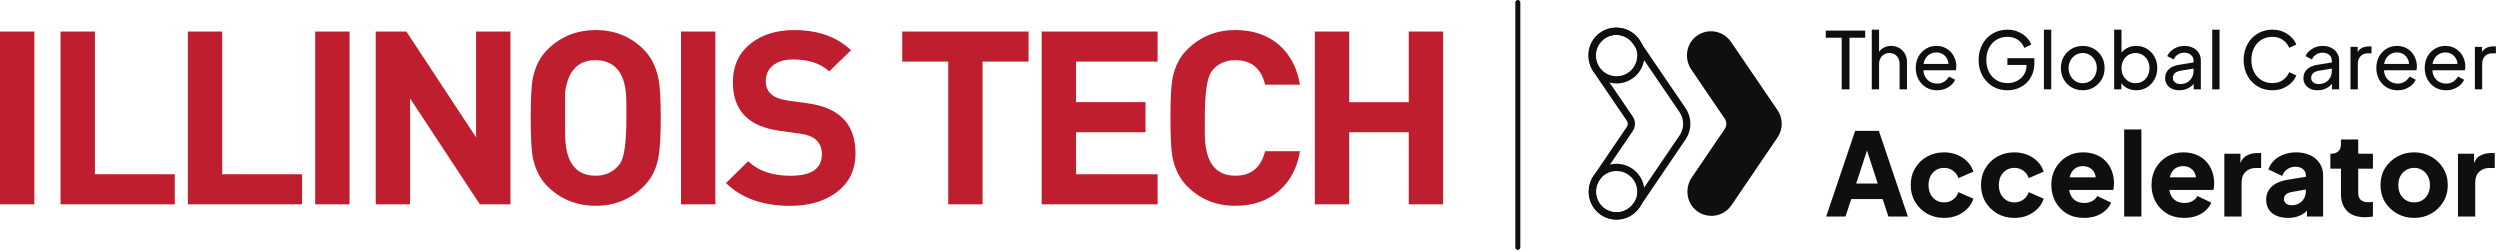
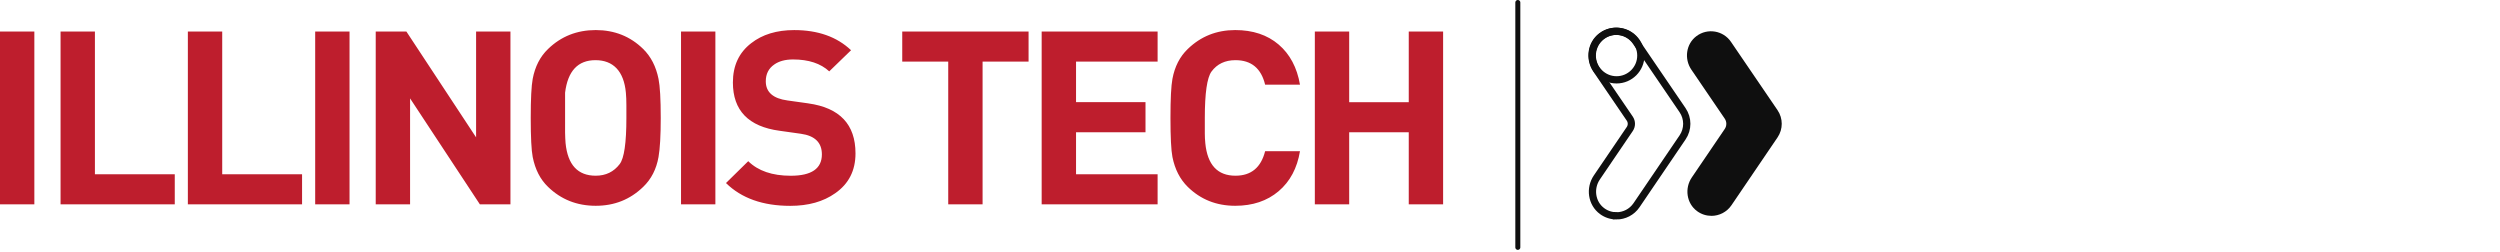
<svg xmlns="http://www.w3.org/2000/svg" width="1081" height="109" viewBox="0 0 1081 109" fill="none">
-   <path d="M796.351 38.626L796.351 16.307L789.468 16.307L789.468 13.24L806.505 13.24L806.505 16.307L799.724 16.307L799.724 38.626L796.351 38.626ZM809.349 38.626L809.349 12.832L812.518 12.832L812.518 23.837L811.938 23.531C812.393 22.372 813.12 21.475 814.119 20.839C815.141 20.18 816.334 19.851 817.697 19.851C819.014 19.851 820.184 20.146 821.207 20.737C822.251 21.327 823.069 22.145 823.66 23.19C824.273 24.235 824.58 25.416 824.58 26.734L824.58 38.626L821.377 38.626L821.377 27.756C821.377 26.734 821.184 25.87 820.798 25.166C820.434 24.462 819.923 23.917 819.264 23.531C818.606 23.122 817.845 22.917 816.981 22.917C816.141 22.917 815.38 23.122 814.698 23.531C814.017 23.917 813.483 24.474 813.097 25.2C812.711 25.905 812.518 26.756 812.518 27.756L812.518 38.626L809.349 38.626ZM837.565 39.035C835.793 39.035 834.214 38.614 832.828 37.774C831.443 36.933 830.352 35.786 829.557 34.332C828.762 32.856 828.365 31.209 828.365 29.392C828.365 27.552 828.751 25.916 829.523 24.485C830.318 23.054 831.386 21.929 832.726 21.111C834.089 20.271 835.611 19.851 837.292 19.851C838.655 19.851 839.859 20.101 840.904 20.6C841.972 21.077 842.869 21.736 843.596 22.577C844.346 23.395 844.913 24.337 845.3 25.405C845.708 26.45 845.913 27.54 845.913 28.676C845.913 28.926 845.89 29.21 845.845 29.528C845.822 29.823 845.788 30.107 845.743 30.38L830.682 30.38L830.682 27.654L843.903 27.654L842.403 28.88C842.608 27.699 842.494 26.643 842.063 25.712C841.631 24.78 840.995 24.042 840.154 23.497C839.314 22.951 838.36 22.679 837.292 22.679C836.225 22.679 835.248 22.951 834.362 23.497C833.476 24.042 832.783 24.826 832.283 25.848C831.806 26.847 831.613 28.04 831.704 29.426C831.613 30.766 831.818 31.947 832.317 32.969C832.84 33.969 833.567 34.752 834.498 35.32C835.452 35.866 836.486 36.138 837.599 36.138C838.826 36.138 839.859 35.854 840.7 35.286C841.54 34.718 842.222 33.992 842.744 33.106L845.402 34.469C845.038 35.309 844.47 36.081 843.698 36.786C842.948 37.467 842.051 38.012 841.006 38.421C839.984 38.83 838.837 39.035 837.565 39.035ZM868.031 39.035C866.236 39.035 864.578 38.717 863.056 38.08C861.534 37.422 860.216 36.502 859.103 35.32C857.99 34.139 857.116 32.754 856.48 31.163C855.866 29.573 855.56 27.835 855.56 25.95C855.56 24.042 855.866 22.293 856.48 20.703C857.093 19.113 857.956 17.727 859.069 16.546C860.182 15.364 861.5 14.456 863.022 13.82C864.544 13.161 866.202 12.832 867.997 12.832C869.746 12.832 871.313 13.138 872.699 13.752C874.107 14.365 875.289 15.16 876.243 16.137C877.219 17.113 877.912 18.158 878.321 19.271L875.323 20.737C874.732 19.26 873.812 18.09 872.563 17.227C871.313 16.364 869.791 15.932 867.997 15.932C866.225 15.932 864.646 16.352 863.26 17.193C861.897 18.034 860.83 19.203 860.057 20.703C859.285 22.202 858.899 23.951 858.899 25.95C858.899 27.926 859.285 29.664 860.057 31.163C860.852 32.663 861.931 33.833 863.294 34.673C864.68 35.514 866.259 35.934 868.031 35.934C869.575 35.934 870.972 35.604 872.222 34.946C873.471 34.287 874.459 33.378 875.186 32.22C875.913 31.061 876.277 29.721 876.277 28.199L876.277 26.631L877.81 28.063L867.997 28.063L867.997 25.166L879.65 25.166L879.65 27.415C879.65 29.187 879.343 30.789 878.73 32.22C878.117 33.651 877.276 34.877 876.209 35.9C875.141 36.899 873.903 37.672 872.494 38.217C871.086 38.762 869.598 39.035 868.031 39.035ZM883.786 38.626L883.786 12.832L886.955 12.832L886.955 38.626L883.786 38.626ZM900.595 39.035C898.823 39.035 897.222 38.626 895.791 37.808C894.359 36.967 893.224 35.82 892.383 34.366C891.543 32.913 891.122 31.266 891.122 29.426C891.122 27.586 891.531 25.95 892.349 24.519C893.19 23.088 894.325 21.952 895.756 21.111C897.188 20.271 898.8 19.851 900.595 19.851C902.367 19.851 903.968 20.271 905.399 21.111C906.831 21.929 907.955 23.054 908.773 24.485C909.613 25.916 910.034 27.563 910.034 29.426C910.034 31.288 909.602 32.947 908.739 34.4C907.875 35.831 906.728 36.967 905.297 37.808C903.889 38.626 902.321 39.035 900.595 39.035ZM900.595 35.968C901.731 35.968 902.753 35.684 903.662 35.116C904.593 34.548 905.32 33.764 905.842 32.765C906.388 31.765 906.66 30.652 906.66 29.426C906.66 28.176 906.388 27.075 905.842 26.12C905.32 25.144 904.593 24.371 903.662 23.803C902.753 23.213 901.731 22.917 900.595 22.917C899.436 22.917 898.392 23.213 897.46 23.803C896.552 24.371 895.825 25.144 895.279 26.12C894.734 27.075 894.462 28.176 894.462 29.426C894.462 30.652 894.734 31.765 895.279 32.765C895.825 33.764 896.552 34.548 897.46 35.116C898.392 35.684 899.436 35.968 900.595 35.968ZM923.673 39.035C922.197 39.035 920.845 38.705 919.618 38.046C918.414 37.388 917.483 36.456 916.824 35.252L917.267 34.707L917.267 38.626L914.167 38.626L914.167 12.832L917.335 12.832L917.335 24.212L916.858 23.429C917.54 22.338 918.471 21.475 919.653 20.839C920.834 20.18 922.185 19.851 923.707 19.851C925.434 19.851 926.978 20.271 928.341 21.111C929.727 21.952 930.817 23.099 931.613 24.553C932.408 25.984 932.805 27.62 932.805 29.46C932.805 31.254 932.408 32.878 931.613 34.332C930.817 35.786 929.727 36.933 928.341 37.774C926.978 38.614 925.422 39.035 923.673 39.035ZM923.435 35.968C924.593 35.968 925.627 35.684 926.535 35.116C927.444 34.548 928.148 33.776 928.648 32.799C929.171 31.799 929.432 30.686 929.432 29.46C929.432 28.188 929.171 27.075 928.648 26.12C928.148 25.144 927.444 24.371 926.535 23.803C925.627 23.213 924.593 22.917 923.435 22.917C922.276 22.917 921.231 23.201 920.3 23.769C919.391 24.337 918.664 25.121 918.119 26.12C917.597 27.097 917.335 28.21 917.335 29.46C917.335 30.686 917.597 31.799 918.119 32.799C918.664 33.776 919.391 34.548 920.3 35.116C921.231 35.684 922.276 35.968 923.435 35.968ZM942.344 39.035C941.14 39.035 940.072 38.819 939.141 38.387C938.232 37.933 937.517 37.319 936.994 36.547C936.472 35.752 936.211 34.843 936.211 33.821C936.211 32.844 936.415 31.97 936.824 31.198C937.256 30.402 937.914 29.732 938.8 29.187C939.709 28.642 940.845 28.256 942.208 28.029L949.023 26.904L949.023 29.562L942.923 30.584C941.742 30.789 940.879 31.163 940.334 31.709C939.811 32.254 939.55 32.924 939.55 33.719C939.55 34.469 939.845 35.093 940.436 35.593C941.049 36.093 941.81 36.343 942.719 36.343C943.877 36.343 944.877 36.104 945.717 35.627C946.581 35.127 947.251 34.457 947.728 33.617C948.227 32.776 948.477 31.845 948.477 30.823L948.477 26.154C948.477 25.155 948.103 24.349 947.353 23.735C946.626 23.099 945.661 22.781 944.457 22.781C943.412 22.781 942.48 23.054 941.663 23.599C940.867 24.121 940.277 24.826 939.891 25.712L937.131 24.28C937.471 23.44 938.017 22.69 938.766 22.032C939.516 21.35 940.39 20.816 941.39 20.43C942.389 20.044 943.434 19.851 944.525 19.851C945.933 19.851 947.171 20.123 948.239 20.669C949.306 21.191 950.136 21.929 950.726 22.883C951.34 23.815 951.646 24.905 951.646 26.154L951.646 38.626L948.546 38.626L948.546 35.15L949.125 35.355C948.739 36.081 948.216 36.718 947.557 37.263C946.899 37.808 946.126 38.239 945.24 38.557C944.354 38.876 943.389 39.035 942.344 39.035ZM956.56 38.626L956.56 12.832L959.728 12.832L959.728 38.626L956.56 38.626ZM982.598 39.035C980.803 39.035 979.145 38.717 977.623 38.08C976.123 37.422 974.806 36.502 973.67 35.32C972.557 34.139 971.694 32.754 971.08 31.163C970.467 29.573 970.16 27.835 970.16 25.95C970.16 24.042 970.467 22.293 971.08 20.703C971.694 19.113 972.557 17.727 973.67 16.546C974.783 15.364 976.101 14.456 977.623 13.82C979.145 13.161 980.803 12.832 982.598 12.832C984.347 12.832 985.914 13.138 987.3 13.752C988.708 14.365 989.889 15.16 990.843 16.137C991.82 17.113 992.513 18.158 992.922 19.271L989.855 20.669C989.265 19.26 988.345 18.124 987.095 17.261C985.846 16.375 984.347 15.932 982.598 15.932C980.826 15.932 979.247 16.352 977.861 17.193C976.498 18.034 975.431 19.203 974.658 20.703C973.886 22.202 973.5 23.951 973.5 25.95C973.5 27.926 973.886 29.664 974.658 31.163C975.431 32.663 976.498 33.833 977.861 34.673C979.247 35.514 980.826 35.934 982.598 35.934C984.347 35.934 985.846 35.502 987.095 34.639C988.345 33.753 989.265 32.606 989.855 31.198L992.922 32.594C992.513 33.708 991.82 34.752 990.843 35.729C989.889 36.706 988.708 37.501 987.3 38.114C985.914 38.728 984.347 39.035 982.598 39.035ZM1002.14 39.035C1000.94 39.035 999.868 38.819 998.937 38.387C998.028 37.933 997.313 37.319 996.79 36.547C996.268 35.752 996.007 34.843 996.007 33.821C996.007 32.844 996.211 31.97 996.62 31.198C997.052 30.402 997.71 29.732 998.596 29.187C999.505 28.642 1000.64 28.256 1002 28.029L1008.82 26.904L1008.82 29.562L1002.72 30.584C1001.54 30.789 1000.67 31.163 1000.13 31.709C999.607 32.254 999.346 32.924 999.346 33.719C999.346 34.469 999.641 35.093 1000.23 35.593C1000.85 36.093 1001.61 36.343 1002.51 36.343C1003.67 36.343 1004.67 36.104 1005.51 35.627C1006.38 35.127 1007.05 34.457 1007.52 33.617C1008.02 32.776 1008.27 31.845 1008.27 30.823L1008.27 26.154C1008.27 25.155 1007.9 24.349 1007.15 23.735C1006.42 23.099 1005.46 22.781 1004.25 22.781C1003.21 22.781 1002.28 23.054 1001.46 23.599C1000.66 24.121 1000.07 24.826 999.687 25.712L996.927 24.28C997.268 23.44 997.813 22.69 998.562 22.032C999.312 21.35 1000.19 20.816 1001.19 20.43C1002.19 20.044 1003.23 19.851 1004.32 19.851C1005.73 19.851 1006.97 20.123 1008.03 20.669C1009.1 21.191 1009.93 21.929 1010.52 22.883C1011.14 23.815 1011.44 24.905 1011.44 26.154L1011.44 38.626L1008.34 38.626L1008.34 35.15L1008.92 35.355C1008.53 36.081 1008.01 36.718 1007.35 37.263C1006.69 37.808 1005.92 38.239 1005.04 38.557C1004.15 38.876 1003.19 39.035 1002.14 39.035ZM1016.36 38.626L1016.36 20.26L1019.46 20.26L1019.46 23.633L1019.12 23.156C1019.55 22.111 1020.21 21.339 1021.09 20.839C1021.98 20.317 1023.06 20.055 1024.33 20.055L1025.45 20.055L1025.45 23.054L1023.85 23.054C1022.56 23.054 1021.51 23.463 1020.72 24.28C1019.92 25.076 1019.52 26.211 1019.52 27.688L1019.52 38.626L1016.36 38.626ZM1036.72 39.035C1034.95 39.035 1033.37 38.614 1031.98 37.774C1030.6 36.933 1029.51 35.786 1028.71 34.332C1027.92 32.856 1027.52 31.209 1027.52 29.392C1027.52 27.552 1027.9 25.916 1028.68 24.485C1029.47 23.054 1030.54 21.929 1031.88 21.111C1033.24 20.271 1034.77 19.851 1036.45 19.851C1037.81 19.851 1039.01 20.101 1040.06 20.6C1041.13 21.077 1042.02 21.736 1042.75 22.577C1043.5 23.395 1044.07 24.337 1044.45 25.405C1044.86 26.45 1045.07 27.54 1045.07 28.676C1045.07 28.926 1045.04 29.21 1045 29.528C1044.98 29.823 1044.94 30.107 1044.9 30.38L1029.84 30.38L1029.84 27.654L1043.06 27.654L1041.56 28.88C1041.76 27.699 1041.65 26.643 1041.22 25.712C1040.78 24.78 1040.15 24.042 1039.31 23.497C1038.47 22.951 1037.51 22.679 1036.45 22.679C1035.38 22.679 1034.4 22.951 1033.52 23.497C1032.63 24.042 1031.94 24.826 1031.44 25.848C1030.96 26.847 1030.77 28.04 1030.86 29.426C1030.77 30.766 1030.97 31.947 1031.47 32.969C1031.99 33.969 1032.72 34.752 1033.65 35.32C1034.61 35.866 1035.64 36.138 1036.75 36.138C1037.98 36.138 1039.01 35.854 1039.85 35.286C1040.69 34.718 1041.38 33.992 1041.9 33.106L1044.56 34.469C1044.19 35.309 1043.62 36.081 1042.85 36.786C1042.1 37.467 1041.21 38.012 1040.16 38.421C1039.14 38.83 1037.99 39.035 1036.72 39.035ZM1057.65 39.035C1055.88 39.035 1054.3 38.614 1052.91 37.774C1051.53 36.933 1050.44 35.786 1049.64 34.332C1048.85 32.856 1048.45 31.209 1048.45 29.392C1048.45 27.552 1048.84 25.916 1049.61 24.485C1050.4 23.054 1051.47 21.929 1052.81 21.111C1054.17 20.271 1055.7 19.851 1057.38 19.851C1058.74 19.851 1059.94 20.101 1060.99 20.6C1062.06 21.077 1062.95 21.736 1063.68 22.577C1064.43 23.395 1065 24.337 1065.38 25.405C1065.79 26.45 1066 27.54 1066 28.676C1066 28.926 1065.97 29.21 1065.93 29.528C1065.91 29.823 1065.87 30.107 1065.83 30.38L1050.77 30.38L1050.77 27.654L1063.99 27.654L1062.49 28.88C1062.69 27.699 1062.58 26.643 1062.15 25.712C1061.72 24.78 1061.08 24.042 1060.24 23.497C1059.4 22.951 1058.44 22.679 1057.38 22.679C1056.31 22.679 1055.33 22.951 1054.45 23.497C1053.56 24.042 1052.87 24.826 1052.37 25.848C1051.89 26.847 1051.7 28.04 1051.79 29.426C1051.7 30.766 1051.9 31.947 1052.4 32.969C1052.92 33.969 1053.65 34.752 1054.58 35.32C1055.54 35.866 1056.57 36.138 1057.68 36.138C1058.91 36.138 1059.94 35.854 1060.78 35.286C1061.62 34.718 1062.31 33.992 1062.83 33.106L1065.49 34.469C1065.12 35.309 1064.55 36.081 1063.78 36.786C1063.03 37.467 1062.14 38.012 1061.09 38.421C1060.07 38.83 1058.92 39.035 1057.65 39.035ZM1070.13 38.626L1070.13 20.26L1073.23 20.26L1073.23 23.633L1072.89 23.156C1073.32 22.111 1073.98 21.339 1074.87 20.839C1075.75 20.317 1076.83 20.055 1078.1 20.055L1079.23 20.055L1079.23 23.054L1077.63 23.054C1076.33 23.054 1075.29 23.463 1074.49 24.28C1073.7 25.076 1073.3 26.211 1073.3 27.688L1073.3 38.626L1070.13 38.626ZM789.64 93.626L802.172 56.577L812.416 56.577L824.948 93.626L816.544 93.626L814.057 86.067L800.481 86.067L797.995 93.626L789.64 93.626ZM802.62 79.353L811.919 79.353L806.25 61.848L808.338 61.848L802.62 79.353ZM840.608 94.222C837.889 94.222 835.436 93.609 833.248 92.382C831.093 91.123 829.369 89.415 828.076 87.26C826.816 85.105 826.186 82.685 826.186 80C826.186 77.314 826.816 74.911 828.076 72.789C829.336 70.634 831.06 68.943 833.248 67.716C835.436 66.49 837.889 65.876 840.608 65.876C842.63 65.876 844.503 66.225 846.227 66.921C847.951 67.617 849.426 68.595 850.653 69.855C851.88 71.081 852.758 72.54 853.289 74.231L846.824 77.016C846.36 75.657 845.564 74.579 844.437 73.783C843.343 72.988 842.066 72.59 840.608 72.59C839.315 72.59 838.154 72.905 837.127 73.535C836.132 74.165 835.336 75.043 834.74 76.171C834.176 77.298 833.894 78.591 833.894 80.049C833.894 81.508 834.176 82.801 834.74 83.928C835.336 85.055 836.132 85.934 837.127 86.564C838.154 87.194 839.315 87.509 840.608 87.509C842.1 87.509 843.393 87.111 844.487 86.315C845.581 85.52 846.36 84.442 846.824 83.083L853.289 85.918C852.791 87.509 851.929 88.934 850.703 90.194C849.476 91.454 848.001 92.449 846.277 93.178C844.553 93.874 842.663 94.222 840.608 94.222ZM871.009 94.222C868.29 94.222 865.837 93.609 863.649 92.382C861.494 91.123 859.77 89.415 858.477 87.26C857.217 85.105 856.587 82.685 856.587 80C856.587 77.314 857.217 74.911 858.477 72.789C859.737 70.634 861.461 68.943 863.649 67.716C865.837 66.49 868.29 65.876 871.009 65.876C873.031 65.876 874.904 66.225 876.628 66.921C878.352 67.617 879.828 68.595 881.054 69.855C882.281 71.081 883.16 72.54 883.69 74.231L877.225 77.016C876.761 75.657 875.965 74.579 874.838 73.783C873.744 72.988 872.468 72.59 871.009 72.59C869.716 72.59 868.556 72.905 867.528 73.535C866.533 74.165 865.738 75.043 865.141 76.171C864.577 77.298 864.295 78.591 864.295 80.049C864.295 81.508 864.577 82.801 865.141 83.928C865.738 85.055 866.533 85.934 867.528 86.564C868.556 87.194 869.716 87.509 871.009 87.509C872.501 87.509 873.794 87.111 874.888 86.315C875.982 85.52 876.761 84.442 877.225 83.083L883.69 85.918C883.193 87.509 882.331 88.934 881.104 90.194C879.877 91.454 878.402 92.449 876.678 93.178C874.954 93.874 873.064 94.222 871.009 94.222ZM901.161 94.222C898.277 94.222 895.774 93.593 893.652 92.333C891.53 91.04 889.889 89.316 888.729 87.161C887.569 85.006 886.988 82.619 886.988 80C886.988 77.281 887.585 74.861 888.779 72.739C890.005 70.617 891.646 68.943 893.702 67.716C895.757 66.49 898.078 65.876 900.664 65.876C902.819 65.876 904.725 66.225 906.383 66.921C908.041 67.584 909.433 68.529 910.56 69.755C911.721 70.982 912.599 72.408 913.196 74.032C913.793 75.623 914.091 77.364 914.091 79.254C914.091 79.784 914.058 80.315 913.992 80.845C913.959 81.342 913.876 81.773 913.743 82.138L893.404 82.138L893.404 76.668L909.516 76.668L905.985 79.254C906.317 77.828 906.3 76.568 905.935 75.474C905.571 74.347 904.924 73.469 903.996 72.839C903.101 72.175 901.99 71.844 900.664 71.844C899.371 71.844 898.261 72.159 897.332 72.789C896.404 73.419 895.708 74.347 895.244 75.574C894.779 76.8 894.597 78.292 894.697 80.049C894.564 81.574 894.746 82.917 895.244 84.078C895.741 85.238 896.503 86.15 897.531 86.813C898.559 87.442 899.802 87.757 901.261 87.757C902.587 87.757 903.714 87.492 904.643 86.962C905.604 86.431 906.35 85.702 906.88 84.774L912.848 87.608C912.317 88.934 911.472 90.095 910.312 91.089C909.184 92.084 907.842 92.863 906.284 93.427C904.725 93.957 903.018 94.222 901.161 94.222ZM918.484 93.626L918.484 55.98L925.943 55.98L925.943 93.626L918.484 93.626ZM944.481 94.222C941.596 94.222 939.093 93.593 936.972 92.333C934.85 91.04 933.209 89.316 932.048 87.161C930.888 85.006 930.308 82.619 930.308 80C930.308 77.281 930.904 74.861 932.098 72.739C933.325 70.617 934.966 68.943 937.021 67.716C939.077 66.49 941.397 65.876 943.983 65.876C946.138 65.876 948.045 66.225 949.702 66.921C951.36 67.584 952.752 68.529 953.88 69.755C955.04 70.982 955.919 72.408 956.515 74.032C957.112 75.623 957.41 77.364 957.41 79.254C957.41 79.784 957.377 80.315 957.311 80.845C957.278 81.342 957.195 81.773 957.062 82.138L936.723 82.138L936.723 76.668L952.835 76.668L949.305 79.254C949.636 77.828 949.619 76.568 949.255 75.474C948.89 74.347 948.244 73.469 947.315 72.839C946.42 72.175 945.31 71.844 943.983 71.844C942.69 71.844 941.58 72.159 940.652 72.789C939.723 73.419 939.027 74.347 938.563 75.574C938.099 76.8 937.916 78.292 938.016 80.049C937.883 81.574 938.066 82.917 938.563 84.078C939.06 85.238 939.823 86.15 940.85 86.813C941.878 87.442 943.121 87.757 944.58 87.757C945.906 87.757 947.034 87.492 947.962 86.962C948.923 86.431 949.669 85.702 950.2 84.774L956.167 87.608C955.637 88.934 954.791 90.095 953.631 91.089C952.504 92.084 951.161 92.863 949.603 93.427C948.045 93.957 946.337 94.222 944.481 94.222ZM961.803 93.626L961.803 66.473L968.765 66.473L968.765 72.988L968.268 72.043C968.865 69.755 969.843 68.214 971.202 67.418C972.594 66.589 974.235 66.175 976.125 66.175L977.717 66.175L977.717 72.64L975.379 72.64C973.556 72.64 972.081 73.203 970.953 74.331C969.826 75.424 969.262 76.983 969.262 79.005L969.262 93.626L961.803 93.626ZM989.39 94.222C987.434 94.222 985.743 93.907 984.318 93.278C982.892 92.648 981.798 91.752 981.036 90.592C980.273 89.399 979.892 87.99 979.892 86.365C979.892 84.84 980.24 83.497 980.936 82.337C981.632 81.143 982.693 80.149 984.119 79.353C985.578 78.558 987.384 77.994 989.539 77.662L997.844 76.32L997.844 81.79L990.882 83.033C989.821 83.232 989.009 83.58 988.445 84.078C987.882 84.542 987.6 85.221 987.6 86.116C987.6 86.945 987.915 87.592 988.545 88.056C989.175 88.52 989.954 88.752 990.882 88.752C992.109 88.752 993.186 88.487 994.115 87.956C995.043 87.426 995.756 86.713 996.253 85.818C996.783 84.89 997.049 83.879 997.049 82.784L997.049 75.723C997.049 74.695 996.634 73.833 995.805 73.137C995.01 72.441 993.916 72.093 992.523 72.093C991.197 72.093 990.02 72.457 988.992 73.187C987.998 73.916 987.268 74.877 986.804 76.071L980.837 73.236C981.367 71.711 982.213 70.402 983.373 69.308C984.533 68.214 985.926 67.368 987.55 66.772C989.175 66.175 990.948 65.876 992.871 65.876C995.159 65.876 997.181 66.291 998.938 67.12C1000.7 67.948 1002.05 69.109 1003.02 70.601C1004.01 72.059 1004.51 73.767 1004.51 75.723L1004.51 93.626L997.546 93.626L997.546 89.249L999.237 88.951C998.441 90.144 997.562 91.139 996.601 91.935C995.64 92.697 994.562 93.261 993.369 93.626C992.175 94.023 990.849 94.222 989.39 94.222ZM1022.57 93.924C1019.29 93.924 1016.74 93.045 1014.91 91.288C1013.12 89.498 1012.23 87.011 1012.23 83.829L1012.23 72.938L1007.65 72.938L1007.65 66.473L1007.9 66.473C1009.29 66.473 1010.36 66.125 1011.08 65.429C1011.85 64.733 1012.23 63.688 1012.23 62.296L1012.23 60.307L1019.69 60.307L1019.69 66.473L1026.05 66.473L1026.05 72.938L1019.69 72.938L1019.69 83.332C1019.69 84.26 1019.85 85.039 1020.19 85.669C1020.52 86.266 1021.03 86.713 1021.73 87.011C1022.42 87.31 1023.28 87.459 1024.31 87.459C1024.54 87.459 1024.81 87.442 1025.11 87.409C1025.41 87.376 1025.72 87.343 1026.05 87.31L1026.05 93.626C1025.56 93.692 1024.99 93.758 1024.36 93.825C1023.73 93.891 1023.14 93.924 1022.57 93.924ZM1043.9 94.222C1041.22 94.222 1038.76 93.609 1036.54 92.382C1034.35 91.156 1032.6 89.481 1031.27 87.36C1029.98 85.205 1029.33 82.768 1029.33 80.049C1029.33 77.298 1029.98 74.861 1031.27 72.739C1032.6 70.617 1034.35 68.943 1036.54 67.716C1038.76 66.49 1041.22 65.876 1043.9 65.876C1046.59 65.876 1049.02 66.49 1051.21 67.716C1053.4 68.943 1055.14 70.617 1056.43 72.739C1057.76 74.861 1058.42 77.298 1058.42 80.049C1058.42 82.768 1057.76 85.205 1056.43 87.36C1055.14 89.481 1053.4 91.156 1051.21 92.382C1049.02 93.609 1046.59 94.222 1043.9 94.222ZM1043.9 87.509C1045.26 87.509 1046.44 87.194 1047.43 86.564C1048.46 85.934 1049.26 85.055 1049.82 83.928C1050.42 82.801 1050.71 81.508 1050.71 80.049C1050.71 78.591 1050.42 77.314 1049.82 76.22C1049.26 75.093 1048.46 74.214 1047.43 73.585C1046.44 72.921 1045.26 72.59 1043.9 72.59C1042.54 72.59 1041.35 72.921 1040.32 73.585C1039.29 74.214 1038.48 75.093 1037.88 76.22C1037.32 77.314 1037.04 78.591 1037.04 80.049C1037.04 81.508 1037.32 82.801 1037.88 83.928C1038.48 85.055 1039.29 85.934 1040.32 86.564C1041.35 87.194 1042.54 87.509 1043.9 87.509ZM1062.82 93.626L1062.82 66.473L1069.78 66.473L1069.78 72.988L1069.28 72.043C1069.88 69.755 1070.86 68.214 1072.22 67.418C1073.61 66.589 1075.25 66.175 1077.14 66.175L1078.73 66.175L1078.73 72.64L1076.39 72.64C1074.57 72.64 1073.09 73.203 1071.97 74.331C1070.84 75.424 1070.28 76.983 1070.28 79.005L1070.28 93.626L1062.82 93.626Z" fill="#0F0F0F" />
  <path d="M740.01 93.329C737.855 93.329 735.685 92.67 733.802 91.283C729.237 87.92 728.346 81.425 731.531 76.737L745.775 55.773C746.69 54.425 746.69 52.65 745.775 51.301L731.345 30.121C728.175 25.463 729.02 19.023 733.523 15.636C738.328 12.017 745.125 13.179 748.472 18.093L768.607 47.636C771.025 51.185 771.032 55.85 768.615 59.408L748.682 88.749C746.659 91.725 743.365 93.337 740.017 93.337L740.01 93.329Z" fill="#0F0F0F" />
  <path d="M698.953 93.329C696.798 93.329 694.628 92.67 692.745 91.283C688.18 87.919 687.289 81.425 690.474 76.736L704.719 55.773C705.633 54.424 705.633 52.65 704.719 51.301L690.281 30.121C687.111 25.463 687.956 19.023 692.458 15.636C697.263 12.017 704.06 13.179 707.408 18.093L727.542 47.635C729.96 51.185 729.968 55.85 727.55 59.408L707.617 88.749C705.595 91.725 702.301 93.337 698.953 93.337V93.329Z" stroke="#0F0F0F" stroke-width="3.134" stroke-miterlimit="10" />
-   <path d="M699 93.391C704.8 93.391 709.501 88.689 709.501 82.89C709.501 77.09 704.8 72.389 699 72.389C693.201 72.389 688.499 77.09 688.499 82.89C688.499 88.689 693.201 93.391 699 93.391Z" stroke="#0F0F0F" stroke-width="3.134" stroke-miterlimit="10" />
  <path d="M699 34.523C704.8 34.523 709.501 29.821 709.501 24.022C709.501 18.222 704.8 13.52 699 13.52C693.201 13.52 688.499 18.222 688.499 24.022C688.499 29.821 693.201 34.523 699 34.523Z" stroke="#0F0F0F" stroke-width="3.134" stroke-miterlimit="10" />
  <g clip-path="url(#clip0_586_51)">
    <path d="M624 13.629H609.146V44.178H583.389V13.629H568.535V88.362H583.389V57.184H609.146V88.362H624V13.629ZM547.04 65.376C545.257 72.445 540.985 75.975 534.217 75.975C526.451 75.975 522.098 71.287 521.174 61.909C521.027 60.436 520.963 59.044 520.963 57.714V50.995C520.963 40.288 521.924 33.606 523.845 30.947C526.268 27.659 529.726 26.015 534.217 26.015C541.059 26.015 545.33 29.546 547.04 36.615H562.114C560.834 29.195 557.751 23.411 552.867 19.243C547.983 15.084 541.735 13 534.107 13C526.049 13 519.216 15.731 513.582 21.192C510.161 24.48 507.948 28.782 506.96 34.1C506.393 37.109 506.109 42.741 506.109 50.995C506.109 59.25 506.393 65.026 506.96 67.891C508.03 73.209 510.234 77.511 513.582 80.799C519.143 86.26 525.985 88.982 534.107 88.982C541.662 88.982 547.909 86.88 552.867 82.685C557.815 78.491 560.898 72.715 562.114 65.367H547.04V65.376ZM500.548 75.347H465.279V57.184H495.316V44.169H465.279V26.644H500.548V13.629H450.416V88.362H500.548V75.347ZM444.745 13.629H390.13V26.644H410.015V88.362H424.869V26.644H444.754V13.629H444.745ZM349.51 44.699L340.528 43.441C334.254 42.597 331.126 39.839 331.126 35.151C331.126 31.998 332.342 29.59 334.766 27.911C336.842 26.438 339.55 25.71 342.916 25.71C349.629 25.71 354.852 27.426 358.565 30.857L367.996 21.722C361.867 15.91 353.672 13.009 343.409 13.009C335.854 13.009 329.653 14.895 324.814 18.677C319.537 22.737 316.903 28.396 316.903 35.672C316.903 47.771 323.634 54.732 337.107 56.547L346.3 57.84C352.355 58.684 355.382 61.658 355.382 66.76C355.382 72.912 350.891 75.993 341.919 75.993C333.934 75.993 327.805 73.892 323.534 69.697L313.912 79.146C320.607 85.721 329.872 89.009 341.699 89.009C349.538 89.009 356.023 87.186 361.154 83.548C366.999 79.488 369.916 73.748 369.916 66.328C369.916 53.807 363.111 46.594 349.501 44.708M309.329 13.629H294.475V88.362H309.329V13.629ZM267.968 70.936C265.407 74.296 261.95 75.975 257.596 75.975C249.831 75.975 245.486 71.287 244.553 61.909C244.343 59.457 244.269 55.819 244.343 50.995V40.082C245.495 30.704 249.876 26.015 257.486 26.015C265.096 26.015 269.77 30.704 270.63 40.082C270.776 41.618 270.849 43.441 270.849 45.543V51.005C270.849 61.783 269.889 68.43 267.959 70.945M284.743 34.1C283.673 28.782 281.469 24.48 278.121 21.192C272.56 15.731 265.718 13 257.596 13C249.474 13 242.596 15.731 236.97 21.192C233.55 24.48 231.345 28.782 230.339 34.1C229.772 37.109 229.488 42.741 229.488 50.995C229.488 59.25 229.772 65.026 230.339 67.891C231.409 73.281 233.614 77.583 236.97 80.799C242.596 86.26 249.474 88.982 257.596 88.982C265.718 88.982 272.487 86.251 278.121 80.799C281.615 77.44 283.819 73.137 284.743 67.891C285.383 64.254 285.703 58.622 285.703 50.995C285.703 42.875 285.383 37.243 284.743 34.1ZM220.717 13.629H205.863V59.394L175.716 13.629H162.462V88.362H177.316V42.543L207.5 88.362H220.717V13.629ZM151.139 13.629H136.284V88.362H151.139V13.629ZM130.614 75.347H96.085V13.629H81.231V88.362H130.614V75.347ZM75.569 75.347H41.041V13.629H26.187V88.362H75.569V75.347ZM14.854 13.629H0V88.362H14.854V13.629Z" fill="#BE1E2D" />
  </g>
  <line x1="656.307" y1="1.08" x2="656.307" y2="106.96" stroke="#0F0F0F" stroke-width="2.161" stroke-linecap="round" />
  <defs>
    <clipPath id="clip0_586_51">
      <rect width="624" height="76" fill="white" transform="translate(0 13)" />
    </clipPath>
  </defs>
</svg>